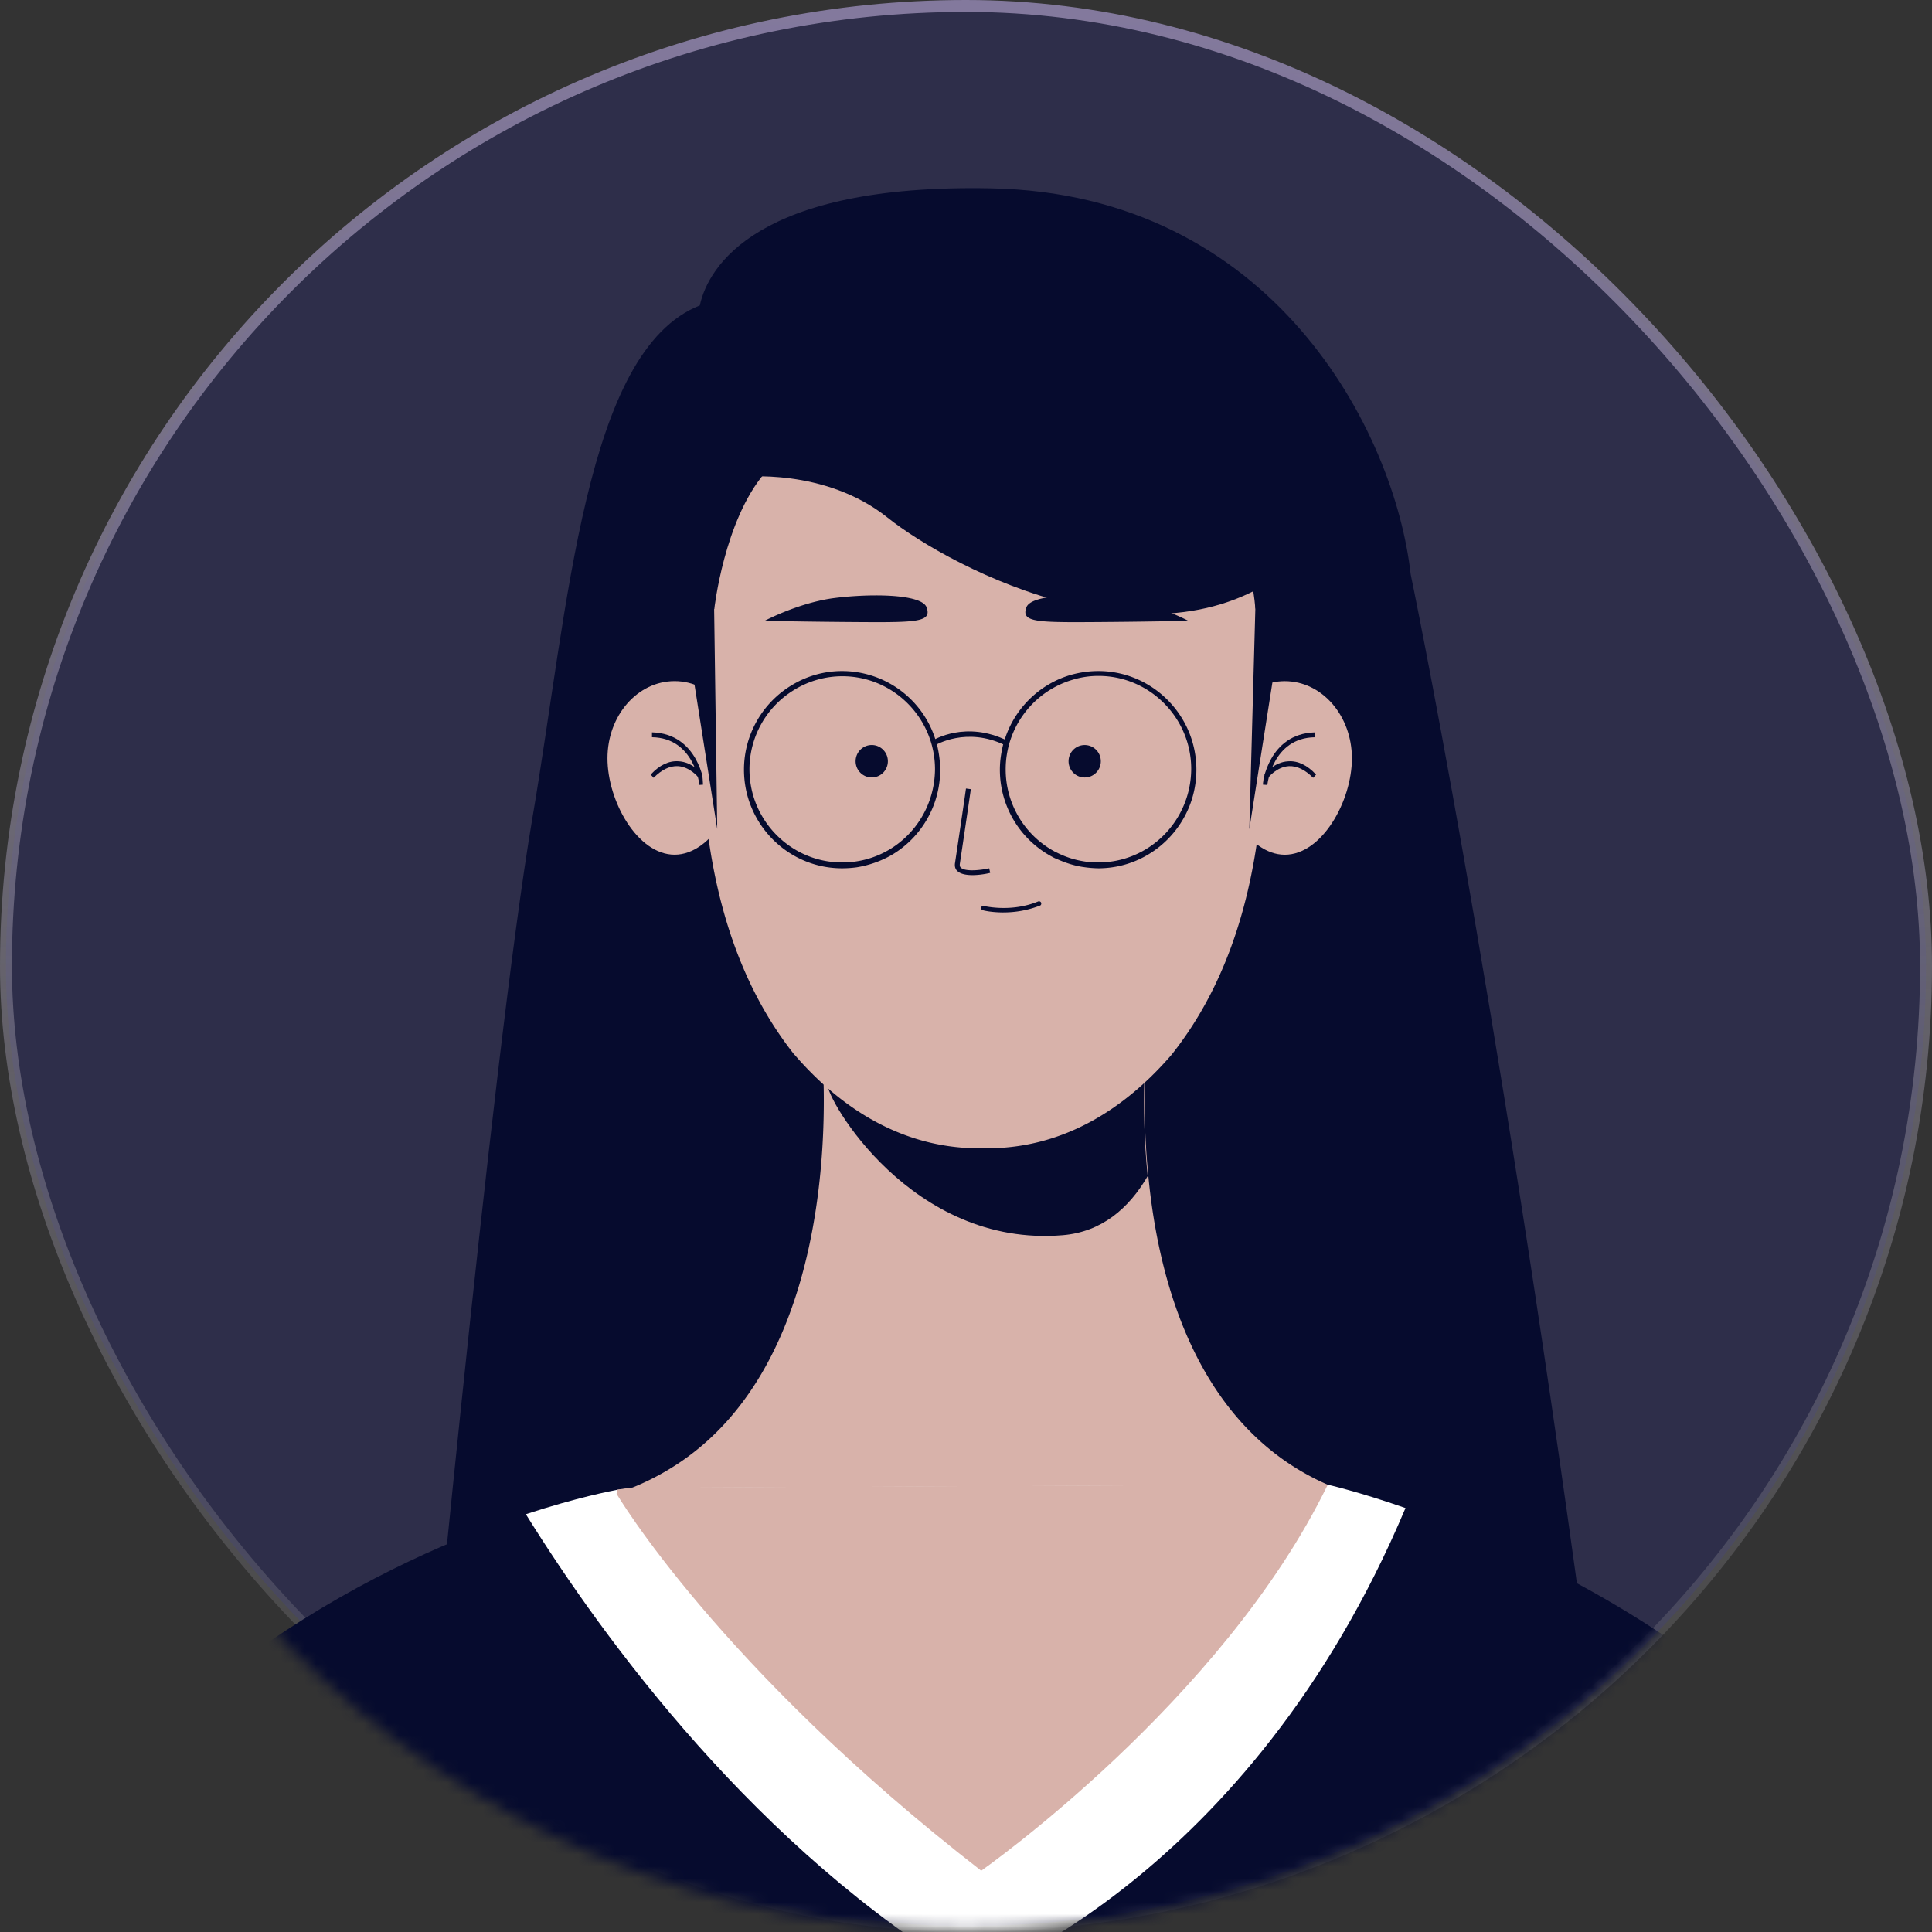
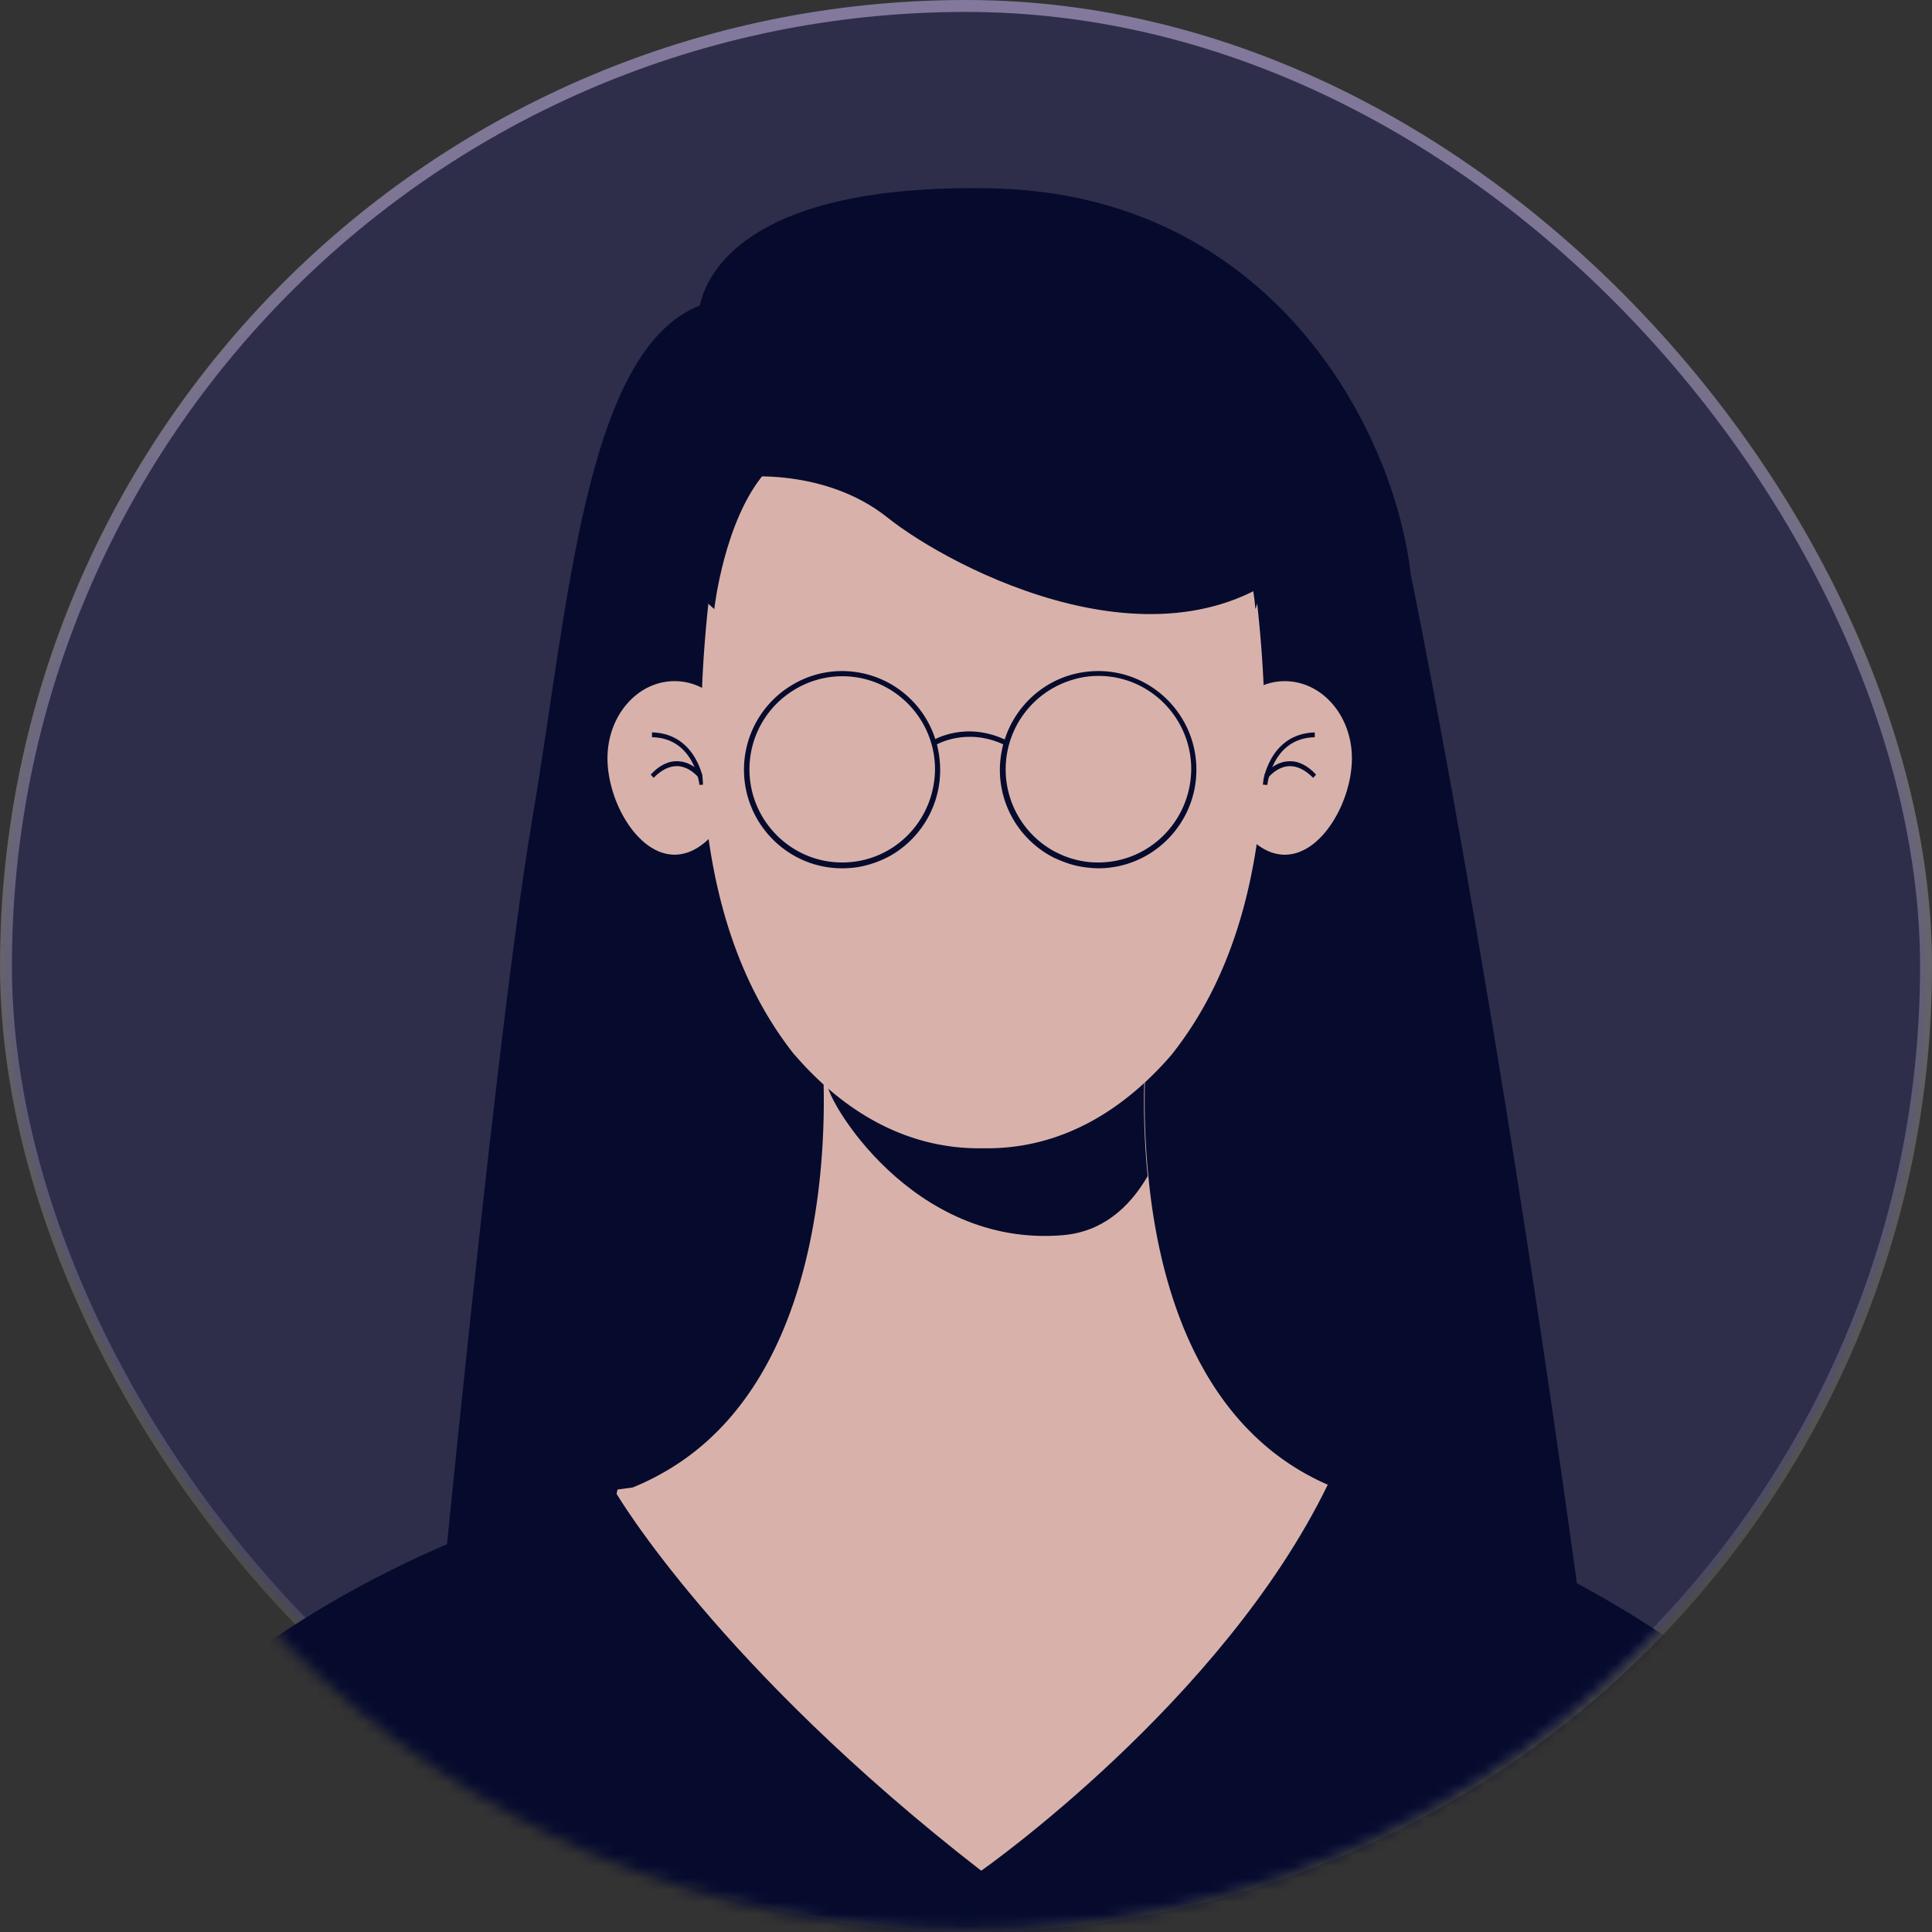
<svg xmlns="http://www.w3.org/2000/svg" width="162" height="162" fill="none">
  <rect width="100%" height="100%" fill="#333333" stroke="none" />
  <rect width="161" height="161" x=".5" y=".5" fill="#2E2E4A" rx="80.5" />
  <rect width="161" height="161" x=".5" y=".5" stroke="url(#a)" rx="80.5" />
  <mask id="b" width="160" height="161" x="1" y="1" maskUnits="userSpaceOnUse" style="mask-type:luminance">
    <path fill="#fff" d="M81 161.855c44.183 0 80-36.008 80-80.427C161 37.008 125.183 1 81 1S1 37.009 1 81.428s35.817 80.427 80 80.427Z" />
  </mask>
  <g mask="url(#b)">
    <path fill="#060B2E" d="M132.764 136.704c-7.414-54.703-14.476-88.543-14.476-88.543-1.326-11.969-11.553-31.935-35.229-32.37-19.562-.381-23.675 6.555-24.379 9.82-9.66 3.808-11.012 25.216-14.042 43.006-3.437 20.184-9.335 83.13-9.335 83.13l83.445 12.024c-.027.027 17.533-1.088 14.016-27.067Z" />
    <path fill="#060B2E" d="M172.833 236.075H-9.534c-3.356-28.399-.515-58.485 8.306-73.201 13.61-22.714 34.255-32.235 45.349-35.907 4.329-1.415 7.197-1.959 7.63-2.041h.054l1.218-.163 6.114-.027 46.81-.218 5.412-.027s2.516.571 6.52 1.959c12.501 4.352 39.342 16.62 47.703 43.959 6.872 22.55 7.657 48.991 7.251 65.666Z" />
    <path fill="#D8B2AA" d="M111.332 124.494c-6.466 5.413-12.717 8.704-18.615 10.472h-.027c-19.455 5.876-34.959-4.651-40.965-9.711.432-.163.865-.326 1.298-.517a21.682 21.682 0 0 0 3.274-1.659C71.666 113.613 68.88 87.58 68.88 87.58H96.18s-.514 4.788.108 11.017c.866 9.086 4.194 21.163 15.044 25.897Z" />
    <path fill="#060B2E" d="M96.232 98.621c-1.596 2.748-3.896 4.679-7.116 4.951-12.717 1.061-19.86-11.506-19.725-12.649l.65-3.319h26.083s-.514 4.788.108 11.017Z" />
    <path fill="#D8B2AA" d="M113.359 63.59c0-3.59-2.516-6.474-5.628-6.474s-5.628 2.91-5.628 6.474 2.516 8.08 5.628 8.08 5.628-4.489 5.628-8.08Z" />
    <path fill="#060B2E" d="m106.269 65.819-.406-.027c0-.055.487-4.271 4.383-4.38v.408c-3.544.054-3.977 3.944-3.977 3.999Z" />
    <path fill="#060B2E" d="M110.11 65.222c-.677-.68-1.353-1.006-2.03-.979-1.028.055-1.731.952-1.731.952l-.325-.244c.027-.055.812-1.061 2.002-1.116.812-.054 1.597.327 2.327 1.116l-.243.272Z" />
    <path fill="#D8B2AA" d="M50.937 63.587c0-3.59 2.516-6.474 5.628-6.474 3.111 0 5.627 2.91 5.627 6.474s-2.516 8.08-5.627 8.08c-3.112 0-5.628-4.489-5.628-8.08Z" />
    <path fill="#060B2E" d="m58.647 65.816.405-.027c0-.055-.487-4.271-4.383-4.38v.408c3.545.055 3.978 3.944 3.978 3.999Z" />
    <path fill="#060B2E" d="M54.805 65.22c.676-.68 1.353-1.006 2.03-.979 1.027.055 1.731.952 1.731.952l.325-.245c-.027-.054-.812-1.06-2.002-1.115-.812-.054-1.597.327-2.328 1.115l.244.273Z" />
    <path fill="#D8B2AA" d="M98.206 88.477c-4.167 4.814-9.443 7.915-15.774 7.807-6.305.108-11.608-2.993-15.775-7.807a62.318 62.318 0 0 1-.081-.082c-7.468-9.466-8.983-23.285-6.954-39.715 1.461-11.833 12.555-16.403 18.697-18.063a15.999 15.999 0 0 1 8.171 0c6.17 1.66 17.263 6.23 18.697 18.063 2.083 16.484.568 30.33-6.98 39.797Z" />
-     <path fill="#060B2E" d="M90.953 65.192c.747 0 1.352-.609 1.352-1.36 0-.751-.605-1.36-1.353-1.36-.747 0-1.352.609-1.352 1.36 0 .751.605 1.36 1.353 1.36ZM73.097 65.19c.747 0 1.352-.608 1.352-1.36 0-.75-.605-1.36-1.352-1.36-.748 0-1.353.61-1.353 1.36 0 .752.605 1.36 1.353 1.36ZM99.642 52.056s-3.545.081-8.171.108c-4.627.028-5.845-.027-5.412-1.224.406-1.197 5.06-1.17 7.982-.761 2.868.435 5.601 1.877 5.601 1.877ZM64.117 52.056s3.544.081 8.171.108c4.627.028 5.844-.027 5.412-1.224-.406-1.197-5.06-1.17-7.982-.761-2.896.435-5.601 1.877-5.601 1.877ZM81.54 73.38c-.488 0-.975-.081-1.245-.326-.136-.109-.271-.327-.217-.68.19-1.252.92-6.202.92-6.257l.406.055c0 .054-.73 5.005-.92 6.256-.027.19.027.272.081.326.379.354 1.65.218 2.381.055l.081.38c-.08.028-.784.191-1.488.191ZM84.137 76.51c-1.001 0-1.677-.163-1.732-.19-.108-.028-.162-.136-.135-.218.027-.109.135-.163.217-.136.027 0 2.272.571 4.572-.381a.2.2 0 0 1 .244.109c.027.081 0 .217-.108.245a8.44 8.44 0 0 1-3.058.57ZM105.486 42.827l-.73 26.713 2.083-13.248c.027 0 6.494-8.677-1.353-13.465ZM59.788 44.437l.352 25.08-2.084-13.247c0 .027-6.115-7.019 1.732-11.834Z" />
    <path fill="#060B2E" d="M59.894 51.074s.812-7.399 4.22-11.398c0 0 10.066-6.202 35.527 0 0 0 4.898 2.938 5.628 11.398 0 0 3.383-8.922-1.542-19.94-4.924-11.016-32.523-10.69-38.313-4.977-5.818 5.74-13.854 17.845-5.52 24.917Z" />
-     <path fill="#fff" d="M117.852 126.45c-13.177 31.31-36.285 39.416-36.285 39.416-18.074-10.799-30.9-28.318-37.474-38.899 4.329-1.415 7.197-1.959 7.63-2.041h.054l1.218-.163 6.115-.027 46.809-.218 5.412-.027s2.543.571 6.521 1.959Z" />
    <path fill="#060B2E" d="M92.092 56.269c-.757 0-1.515.108-2.218.299-2.652.734-4.79 2.802-5.628 5.44-.054.136-.081.272-.136.435-.162.68-.27 1.36-.27 2.095a8.258 8.258 0 0 0 4.41 7.317c.135.082.27.136.406.19.676.3 1.407.545 2.165.654a9.62 9.62 0 0 0 1.271.109c4.519 0 8.226-3.7 8.226-8.27 0-4.57-3.707-8.27-8.226-8.27Zm0 16.049c-.433 0-.865-.027-1.298-.109a7.423 7.423 0 0 1-1.867-.571c-.136-.055-.27-.136-.406-.19a7.824 7.824 0 0 1-4.194-6.937 7.828 7.828 0 0 1 5.6-7.508 7.374 7.374 0 0 1 2.192-.326c4.276 0 7.766 3.509 7.766 7.807-.027 4.352-3.517 7.834-7.793 7.834ZM78.563 62.416a2.671 2.671 0 0 0-.135-.435 8.21 8.21 0 0 0-7.82-5.712 8.097 8.097 0 0 0-4.194 1.17 8.27 8.27 0 0 0-4.031 7.099c0 4.543 3.68 8.27 8.225 8.27.406 0 .812-.028 1.218-.082a8.725 8.725 0 0 0 2.895-1.007c.054-.027.081-.054.135-.081a8.27 8.27 0 0 0 3.978-7.073c0-.761-.108-1.469-.27-2.149Zm-4.167 8.923a7.7 7.7 0 0 1-3.788.979c-4.275 0-7.765-3.51-7.765-7.807a7.79 7.79 0 0 1 3.707-6.637 7.714 7.714 0 0 1 4.085-1.17c4.275 0 7.766 3.509 7.766 7.807-.027 2.938-1.623 5.495-4.005 6.828Z" />
    <path fill="#060B2E" d="M84.303 62.502c-3.247-1.605-5.872-.027-5.899 0l-.243-.38c.108-.082 2.84-1.742 6.331 0l-.19.38ZM62.166 40.002s6.981-.816 12.258 3.4c5.276 4.217 23.729 14.01 34.931 3.129L96.746 30.073l-34.58 3.945v5.984Z" />
    <path fill="#D8B2AA" d="M111.334 124.491c-8.848 18.226-29.06 32.371-29.06 32.371C60.195 139.724 51.7 125.253 51.7 125.253l.081-.354 1.218-.163 6.115-.027 46.81-.218h5.411Z" />
  </g>
  <defs>
    <linearGradient id="a" x1="81" x2="81" y1="1" y2="161" gradientUnits="userSpaceOnUse">
      <stop stop-color="#83799D" />
      <stop offset="1" stop-color="#999" stop-opacity=".1" />
    </linearGradient>
  </defs>
</svg>